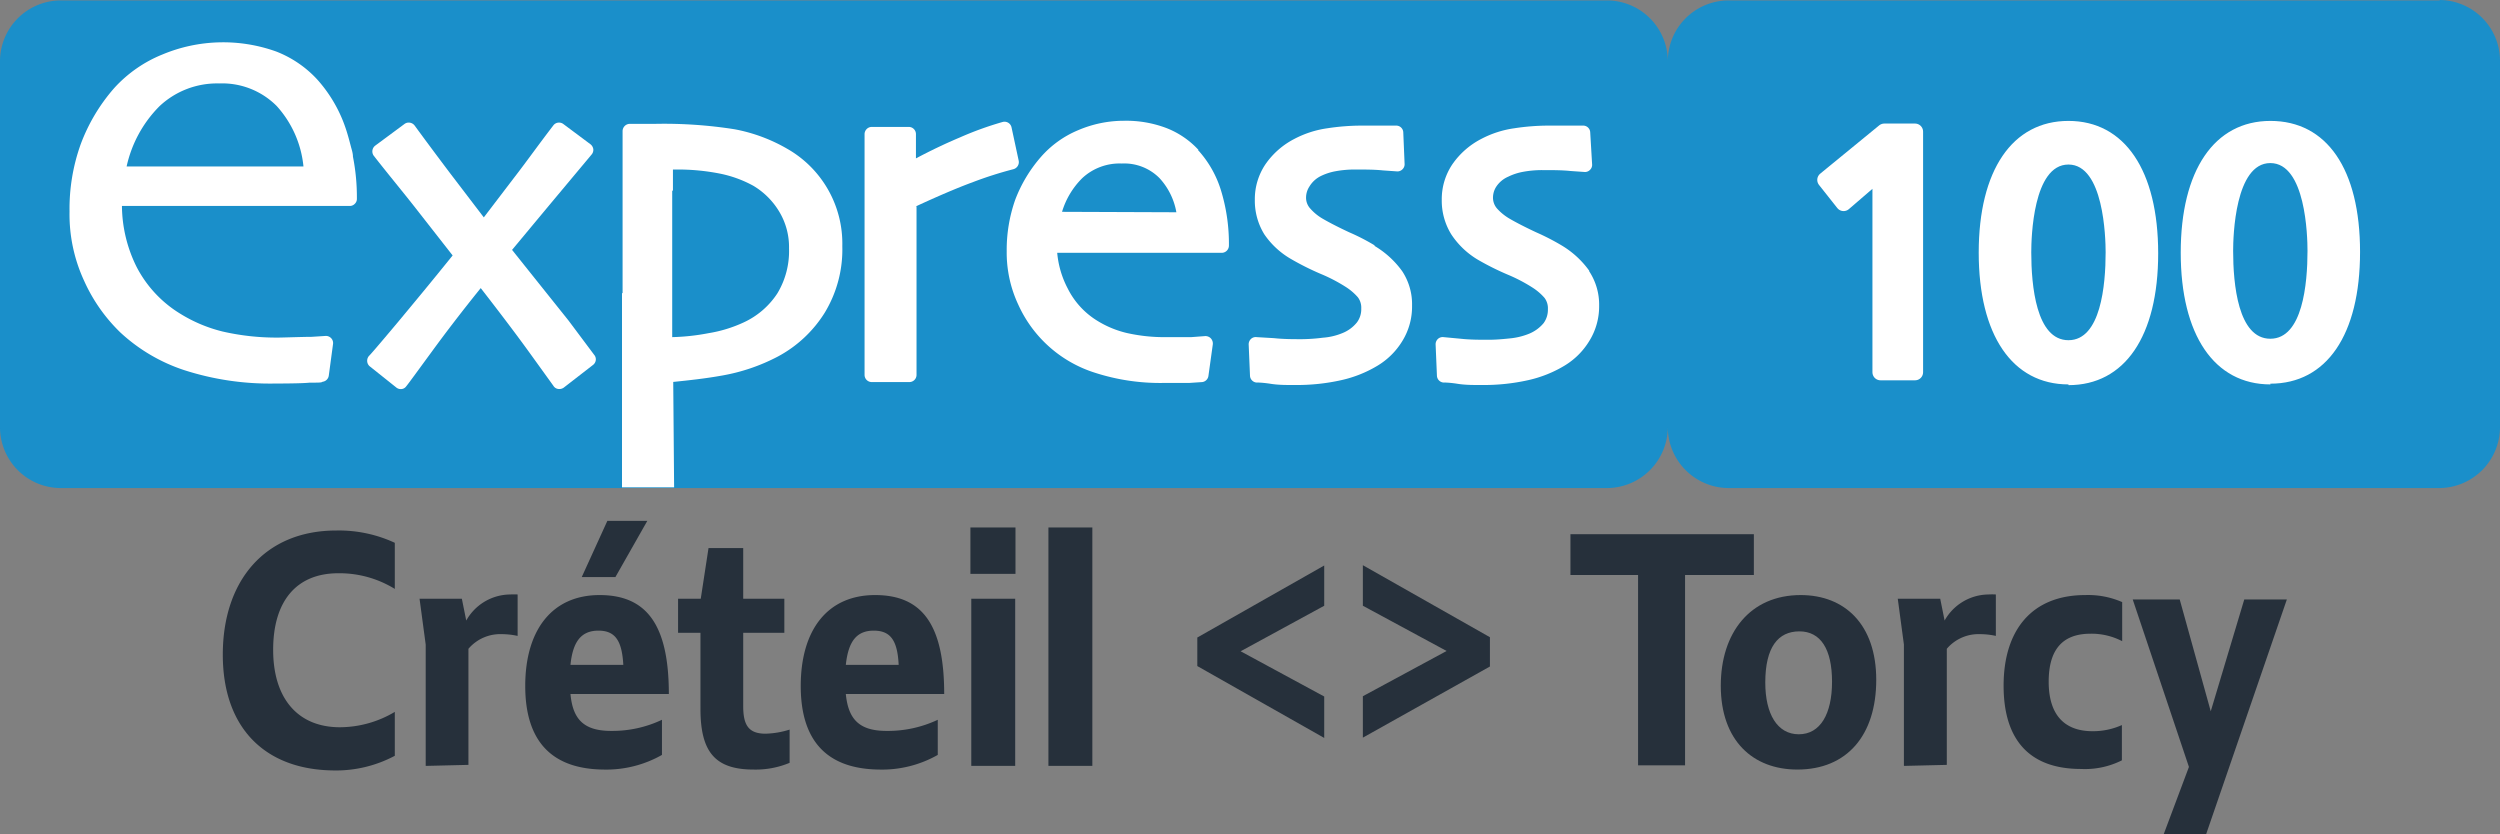
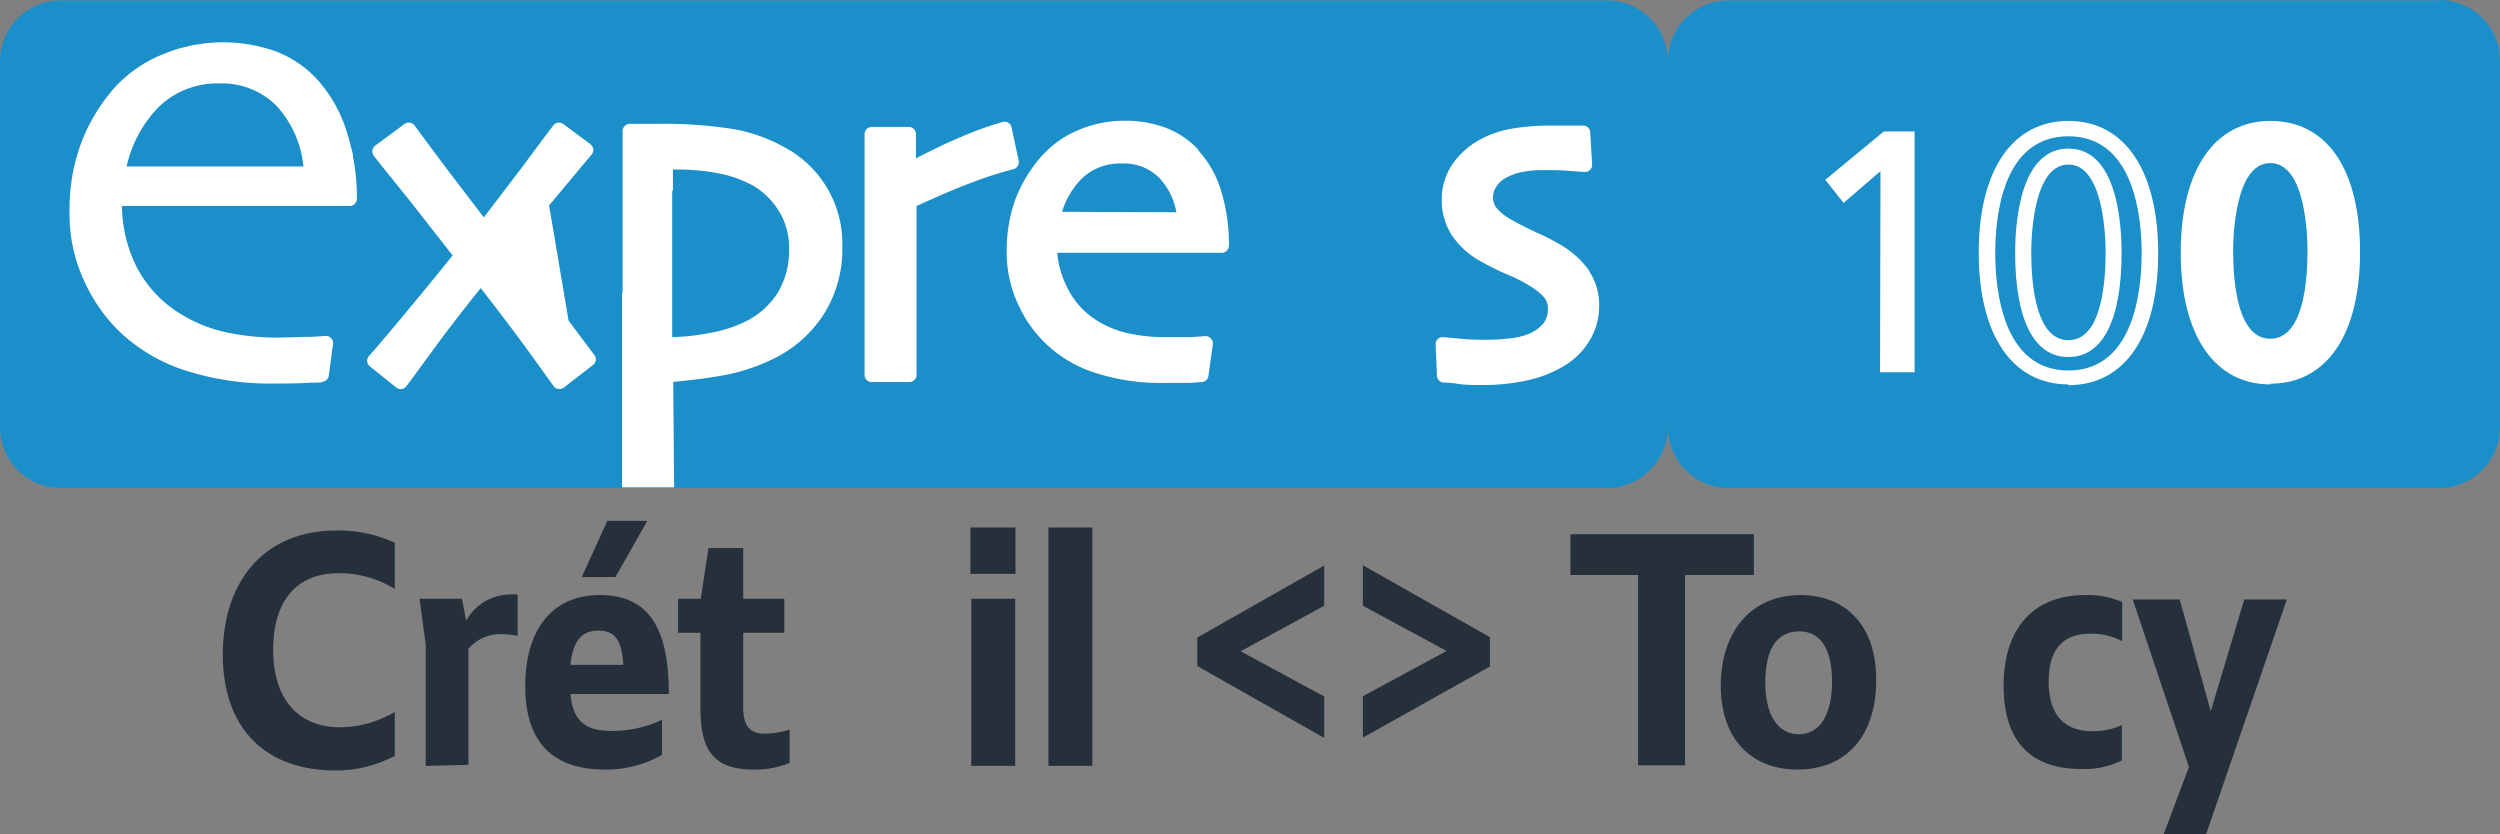
<svg xmlns="http://www.w3.org/2000/svg" id="Calque_1" data-name="Calque 1" viewBox="0 0 170.78 56.99">
  <rect x="0" y="0" width="170.78" height="56.99" fill="#808080" stroke="none" />
  <defs>
    <style>.cls-1{fill:#1a8fca;}.cls-2{fill:#fff;}.cls-3{fill:none;stroke:#fff;stroke-linejoin:round;stroke-width:1.1px;}.cls-4{fill:#26303b;}</style>
  </defs>
  <path class="cls-1" d="M186.44,20H137.83a4.16,4.16,0,0,0-4.12,4.2,4.16,4.16,0,0,0-4.12-4.2H23.9a4.16,4.16,0,0,0-4.12,4.2v24.9a4.16,4.16,0,0,0,4.12,4.21H129.59a4.17,4.17,0,0,0,4.12-4.21,4.17,4.17,0,0,0,4.12,4.21h48.61a4.17,4.17,0,0,0,4.12-4.21V24.17a4.16,4.16,0,0,0-4.12-4.2" transform="translate(-19.78 -19.97)" />
-   <path class="cls-2" d="M58.62,41.87q-1.6-2-3.86-4.83L57.29,34l2.9-3.47a.49.49,0,0,0,.12-.37.52.52,0,0,0-.2-.34l-1.85-1.38a.49.49,0,0,0-.37-.09.48.48,0,0,0-.32.2c-1,1.3-1.85,2.5-2.68,3.57l-2.06,2.7-2.29-3c-.86-1.14-1.68-2.24-2.44-3.28a.51.51,0,0,0-.32-.19.48.48,0,0,0-.37.09l-2,1.48a.5.5,0,0,0-.09.7c1,1.28,2,2.48,2.86,3.58l2.52,3.22c-1.39,1.73-2.66,3.26-3.75,4.57-1.51,1.8-1.86,2.19-1.93,2.26a.5.5,0,0,0,0,.73l1.83,1.46a.48.48,0,0,0,.3.11.45.45,0,0,0,.38-.19c.13-.15,1-1.35,1.72-2.33.94-1.29,2.07-2.77,3.37-4.38,1.36,1.75,2.51,3.27,3.41,4.52l1.55,2.15a.45.45,0,0,0,.33.22.52.52,0,0,0,.38-.09l2-1.55a.49.49,0,0,0,.19-.33.47.47,0,0,0-.11-.36Z" transform="translate(-19.78 -19.97)" />
+   <path class="cls-2" d="M58.62,41.87L57.29,34l2.9-3.47a.49.49,0,0,0,.12-.37.52.52,0,0,0-.2-.34l-1.85-1.38a.49.49,0,0,0-.37-.09.48.48,0,0,0-.32.2c-1,1.3-1.85,2.5-2.68,3.57l-2.06,2.7-2.29-3c-.86-1.14-1.68-2.24-2.44-3.28a.51.51,0,0,0-.32-.19.48.48,0,0,0-.37.09l-2,1.48a.5.5,0,0,0-.09.7c1,1.28,2,2.48,2.86,3.58l2.52,3.22c-1.39,1.73-2.66,3.26-3.75,4.57-1.51,1.8-1.86,2.19-1.93,2.26a.5.5,0,0,0,0,.73l1.83,1.46a.48.48,0,0,0,.3.11.45.45,0,0,0,.38-.19c.13-.15,1-1.35,1.72-2.33.94-1.29,2.07-2.77,3.37-4.38,1.36,1.75,2.51,3.27,3.41,4.52l1.55,2.15a.45.45,0,0,0,.33.22.52.52,0,0,0,.38-.09l2-1.55a.49.49,0,0,0,.19-.33.47.47,0,0,0-.11-.36Z" transform="translate(-19.78 -19.97)" />
  <path class="cls-2" d="M82.34,34.07c1.47-.68,2.79-1.25,3.93-1.67A26.28,26.28,0,0,1,89,31.53a.5.5,0,0,0,.37-.58l-.49-2.28a.49.49,0,0,0-.6-.37,22.57,22.57,0,0,0-2.93,1.06c-1,.42-2,.9-3,1.43V29.13a.49.49,0,0,0-.49-.49H79.33a.49.49,0,0,0-.35.15.5.5,0,0,0-.14.35c0,1.57,0,3.29,0,5.11s0,3.22,0,4.22c0,2.46,0,4.24,0,5.27s0,1.65,0,1.84a.49.49,0,0,0,.49.49H81.9a.49.49,0,0,0,.49-.49c0-.2,0-1.1,0-2.94s0-3.26,0-4.54c0-.83,0-1.73,0-2.7,0-.61,0-1,0-1.33" transform="translate(-19.78 -19.97)" />
  <path class="cls-2" d="M101.65,30.21a5.87,5.87,0,0,0-2.21-1.5,7.72,7.72,0,0,0-2.86-.49,7.94,7.94,0,0,0-3.14.64,6.89,6.89,0,0,0-2.56,1.84,9.66,9.66,0,0,0-1.75,2.92,10.35,10.35,0,0,0-.58,3.52,8.37,8.37,0,0,0,.79,3.64,8.58,8.58,0,0,0,5.23,4.65,14.47,14.47,0,0,0,4.69.7c.67,0,1.25,0,1.75,0l.9-.06a.49.49,0,0,0,.42-.42l.3-2.16a.52.52,0,0,0-.14-.41.51.51,0,0,0-.4-.15l-.93.07c-.5,0-1.06,0-1.67,0a11.6,11.6,0,0,1-2.77-.29,6.8,6.8,0,0,1-2-.84,5.42,5.42,0,0,1-2-2.19A6.45,6.45,0,0,1,92,37.24h11.24a.48.48,0,0,0,.34-.14.49.49,0,0,0,.15-.35,12.45,12.45,0,0,0-.55-3.8,7.24,7.24,0,0,0-1.57-2.74m-9.28,4.23a5.45,5.45,0,0,1,1.38-2.3,3.74,3.74,0,0,1,2.7-1,3.39,3.39,0,0,1,2.58,1,4.62,4.62,0,0,1,1.15,2.33Z" transform="translate(-19.78 -19.97)" />
-   <path class="cls-2" d="M113.68,36.73a14.3,14.3,0,0,0-1.73-.89c-.75-.35-1.35-.66-1.78-.91a3.35,3.35,0,0,1-.87-.7,1.09,1.09,0,0,1-.3-.79,1.38,1.38,0,0,1,.23-.73A1.87,1.87,0,0,1,110,32a3.86,3.86,0,0,1,1-.33,7.15,7.15,0,0,1,1.33-.12c.69,0,1.34,0,1.91.06l1,.07a.48.48,0,0,0,.36-.16.47.47,0,0,0,.13-.37L115.64,29a.48.48,0,0,0-.49-.45l-.71,0q-.64,0-1.65,0a15.61,15.61,0,0,0-2.32.18,6.92,6.92,0,0,0-2.29.74,5.42,5.42,0,0,0-1.94,1.7,4.26,4.26,0,0,0-.74,2.44,4.37,4.37,0,0,0,.65,2.37A5.58,5.58,0,0,0,108,37.68a18.47,18.47,0,0,0,2,1,11,11,0,0,1,1.71.89,3.78,3.78,0,0,1,.83.71,1.18,1.18,0,0,1,.23.77,1.5,1.5,0,0,1-.3.95,2.42,2.42,0,0,1-1,.73,4.27,4.27,0,0,1-1.33.31,12,12,0,0,1-1.41.1c-.63,0-1.28,0-1.92-.07L105.62,43a.47.47,0,0,0-.39.13.5.5,0,0,0-.15.38l.09,2.13a.49.49,0,0,0,.42.46c.09,0,.43,0,1,.09s1.15.08,1.69.08a13.77,13.77,0,0,0,3.12-.33,8.28,8.28,0,0,0,2.5-1,5,5,0,0,0,1.68-1.68,4.47,4.47,0,0,0,.66-2.41,4.1,4.1,0,0,0-.67-2.35,6.26,6.26,0,0,0-1.89-1.73" transform="translate(-19.78 -19.97)" />
  <path class="cls-2" d="M128.34,38.46a6.26,6.26,0,0,0-1.89-1.73,15.94,15.94,0,0,0-1.73-.89c-.75-.35-1.35-.66-1.78-.91a3.57,3.57,0,0,1-.88-.7,1.12,1.12,0,0,1-.29-.79,1.38,1.38,0,0,1,.23-.73,1.87,1.87,0,0,1,.81-.67,3.86,3.86,0,0,1,1-.33,7.15,7.15,0,0,1,1.33-.12c.69,0,1.34,0,1.91.06l1,.07a.48.48,0,0,0,.36-.16.47.47,0,0,0,.13-.37L128.41,29a.48.48,0,0,0-.49-.45l-.7,0c-.44,0-1,0-1.66,0a15.61,15.61,0,0,0-2.32.18,6.92,6.92,0,0,0-2.29.74,5.42,5.42,0,0,0-1.94,1.7,4.26,4.26,0,0,0-.74,2.44,4.37,4.37,0,0,0,.65,2.37,5.58,5.58,0,0,0,1.83,1.74,18.47,18.47,0,0,0,2,1,11,11,0,0,1,1.71.89,3.78,3.78,0,0,1,.83.71,1.18,1.18,0,0,1,.23.77,1.55,1.55,0,0,1-.29.95,2.56,2.56,0,0,1-1,.73,4.71,4.71,0,0,1-1.34.32c-.57.06-1,.09-1.41.09-.63,0-1.28,0-1.92-.07L118.39,43a.48.48,0,0,0-.39.13.5.5,0,0,0-.15.38l.09,2.13a.49.49,0,0,0,.42.46c.1,0,.43,0,1,.09s1.15.08,1.69.08a13.77,13.77,0,0,0,3.12-.33,8.28,8.28,0,0,0,2.5-1,5,5,0,0,0,1.68-1.68,4.47,4.47,0,0,0,.67-2.4,4.14,4.14,0,0,0-.68-2.36" transform="translate(-19.78 -19.97)" />
  <path class="cls-2" d="M43.89,30.67c0-.25-.09-.49-.15-.73v0c-.09-.35-.18-.68-.28-1a9.56,9.56,0,0,0-2-3.53,7.5,7.5,0,0,0-2.81-1.92,10.75,10.75,0,0,0-7.77.2A9,9,0,0,0,27.57,26a12.35,12.35,0,0,0-2.28,3.83,13.09,13.09,0,0,0-.76,4.6,10.79,10.79,0,0,0,1,4.73A11.38,11.38,0,0,0,28,42.68a11.85,11.85,0,0,0,4.35,2.57,19.08,19.08,0,0,0,6.22.92c.19,0,1.85,0,2.35-.06.66,0,.82,0,.89-.06a.49.49,0,0,0,.43-.42l.29-2.16a.48.48,0,0,0-.13-.4.49.49,0,0,0-.4-.15l-.94.06c-.5,0-2,.05-2.18.05A16.46,16.46,0,0,1,35,42.62a10,10,0,0,1-2.89-1.21,8.1,8.1,0,0,1-3-3.21,9.5,9.5,0,0,1-1-4.16H43.67a.47.47,0,0,0,.35-.15.46.46,0,0,0,.14-.35,14.29,14.29,0,0,0-.27-2.87m-15.46.67a8.37,8.37,0,0,1,2.24-4.11,5.74,5.74,0,0,1,4.08-1.56,5.25,5.25,0,0,1,3.93,1.54,7.19,7.19,0,0,1,1.83,4.13Z" transform="translate(-19.78 -19.97)" />
  <path class="cls-2" d="M62.27,40c0,2.78,0,5.63,0,8.45,0,3.18,0,4.51,0,4.81h3.56l-.06-7.2c1.07-.11,2.2-.23,3.36-.44a13,13,0,0,0,3.78-1.29,8.48,8.48,0,0,0,3.21-3,8.32,8.32,0,0,0,1.2-4.54,7.45,7.45,0,0,0-3.77-6.66,11.28,11.28,0,0,0-3.59-1.33,30.91,30.91,0,0,0-5.39-.37h-.78l-1,0a.5.5,0,0,0-.48.5q0,3.24,0,6.06c0,1.88,0,3.53,0,5m3.44-7c0-.63,0-1.11,0-1.44H66a14.76,14.76,0,0,1,2.91.27,8,8,0,0,1,2.33.84A5.11,5.11,0,0,1,73,34.41a4.69,4.69,0,0,1,.68,2.53A5.59,5.59,0,0,1,72.89,40a5.49,5.49,0,0,1-2.32,2,9.16,9.16,0,0,1-2.39.73A14.82,14.82,0,0,1,65.7,43c0-.53,0-1.18,0-1.94V38.68c0-2.69,0-4.6,0-5.68" transform="translate(-19.78 -19.97)" />
  <path class="cls-2" d="M148.24,31.66l-2.52,2.17-1.25-1.58,4-3.3h2.1V45.4h-2.36Z" transform="translate(-19.78 -19.97)" />
-   <polygon class="cls-3" points="128.46 25.43 130.82 25.43 130.82 8.99 128.72 8.99 124.69 12.29 125.94 13.87 128.46 11.7 128.46 25.43" />
-   <path class="cls-2" d="M161.08,28.67c4.55,0,5.58,4.9,5.58,8.51s-1,8.5-5.58,8.5-5.58-4.9-5.58-8.5S156.53,28.67,161.08,28.67Zm0,15.08c2.83,0,3.09-4.52,3.09-6.57s-.38-6.58-3.09-6.58S158,35.1,158,37.18,158.25,43.75,161.08,43.75Z" transform="translate(-19.78 -19.97)" />
  <path class="cls-2" d="M174.83,28.67c4.55,0,5.59,4.9,5.59,8.51s-1,8.5-5.59,8.5-5.58-4.9-5.58-8.5S170.29,28.67,174.83,28.67Zm0,15.08c2.83,0,3.09-4.52,3.09-6.57s-.38-6.58-3.09-6.58-3.08,4.5-3.08,6.58S172,43.75,174.83,43.75Z" transform="translate(-19.78 -19.97)" />
  <path class="cls-2" d="M161.08,46.23c-3.84,0-6.13-3.38-6.13-9s2.29-9,6.13-9,6.13,3.38,6.13,9.05-2.29,9-6.13,9m0-17c-4.55,0-5,5.57-5,8s.49,8,5,8,5-5.56,5-8-.49-8-5-8m0,15.08c-2.35,0-3.64-2.53-3.64-7.12,0-2.14.36-7.12,3.64-7.12s3.63,5,3.63,7.12c0,4.59-1.29,7.12-3.63,7.12m0-13.15c-2.42,0-2.54,5-2.54,6,0,2.25.33,6,2.54,6s2.54-3.77,2.54-6c0-1-.13-6-2.54-6" transform="translate(-19.78 -19.97)" />
  <path class="cls-2" d="M174.88,46.23c-3.84,0-6.13-3.38-6.13-9s2.29-9,6.13-9S181,31.51,181,37.18s-2.29,9-6.13,9m0-17c-4.54,0-5,5.57-5,8s.49,8,5,8,5-5.56,5-8-.49-8-5-8m0,15.08c-2.34,0-3.63-2.53-3.63-7.12,0-2.14.35-7.12,3.63-7.12s3.63,5,3.63,7.12c0,4.59-1.29,7.12-3.63,7.12m0-13.15c-2.41,0-2.54,5-2.54,6,0,2.25.33,6,2.54,6s2.54-3.77,2.54-6c0-1-.12-6-2.54-6" transform="translate(-19.78 -19.97)" />
  <path class="cls-4" d="M35,64.69c0-5.08,2.9-8.48,7.75-8.48a9.07,9.07,0,0,1,4,.84V60.2a7.21,7.21,0,0,0-3.86-1.07c-2.85,0-4.45,1.89-4.45,5.23s1.7,5.29,4.56,5.29a7.37,7.37,0,0,0,3.75-1.05v3a8.55,8.55,0,0,1-4.22,1C37.89,72.54,35,69.71,35,64.69Z" transform="translate(-19.78 -19.97)" />
  <path class="cls-4" d="M48.86,72.29V64l-.42-3.13h2.89l.3,1.49a3.47,3.47,0,0,1,3-1.78,4.35,4.35,0,0,1,.51,0v2.83a5.23,5.23,0,0,0-1.07-.12,2.86,2.86,0,0,0-2.29,1v7.93Z" transform="translate(-19.78 -19.97)" />
  <path class="cls-4" d="M55.66,66.83c0-3.82,1.83-6.21,5.08-6.21s4.73,2.08,4.73,6.76H58.75c.16,1.74.92,2.52,2.79,2.52A7.92,7.92,0,0,0,65,69.14v2.4a7.7,7.7,0,0,1-4,1C57.38,72.5,55.66,70.51,55.66,66.83Zm3.09-1.44h3.61c-.09-1.62-.53-2.34-1.7-2.34S58.91,63.79,58.75,65.39Zm.77-6,1.75-3.84H64l-2.18,3.84Z" transform="translate(-19.78 -19.97)" />
  <path class="cls-4" d="M67.63,63.2H66.1V60.87h1.55l.53-3.46h2.37v3.46h2.81V63.2H70.55v5c0,1.3.36,1.89,1.53,1.89a5.91,5.91,0,0,0,1.64-.28v2.27a6,6,0,0,1-2.46.46c-2.64,0-3.63-1.21-3.63-4.15Z" transform="translate(-19.78 -19.97)" />
-   <path class="cls-4" d="M74.48,66.83c0-3.82,1.82-6.21,5.08-6.21s4.72,2.08,4.72,6.76H77.56c.17,1.74.93,2.52,2.79,2.52a8,8,0,0,0,3.49-.76v2.4a7.7,7.7,0,0,1-4,1C76.2,72.5,74.48,70.51,74.48,66.83Zm3.08-1.44h3.61c-.08-1.62-.52-2.34-1.7-2.34S77.73,63.79,77.56,65.39Z" transform="translate(-19.78 -19.97)" />
  <path class="cls-4" d="M86.07,59.17V56h3.08v3.17Zm.06,13.12V60.87h3V72.29Z" transform="translate(-19.78 -19.97)" />
  <path class="cls-4" d="M91.4,56h3V72.29h-3Z" transform="translate(-19.78 -19.97)" />
  <path class="cls-4" d="M101.57,65.47V63.52l8.67-4.92v2.75l-5.71,3.11,5.71,3.09v2.83Z" transform="translate(-19.78 -19.97)" />
  <path class="cls-4" d="M112.88,70.36V67.53l5.72-3.09-5.72-3.09V58.58l8.68,4.92v2Z" transform="translate(-19.78 -19.97)" />
  <path class="cls-4" d="M131.68,59.25h-4.62V56.46h12.53v2.79h-4.7v13h-3.21Z" transform="translate(-19.78 -19.97)" />
  <path class="cls-4" d="M137.33,66.81c0-3.61,2-6.19,5.46-6.19,3,0,5.16,2,5.16,5.79s-2,6.13-5.39,6.13C139.53,72.54,137.33,70.57,137.33,66.81Zm7.6-.27c0-2.23-.78-3.44-2.23-3.44s-2.33,1.07-2.33,3.5c0,2.14.82,3.53,2.29,3.53S144.93,68.74,144.93,66.54Z" transform="translate(-19.78 -19.97)" />
-   <path class="cls-4" d="M149.84,72.29V64l-.42-3.13h2.9l.3,1.49a3.47,3.47,0,0,1,3-1.78,4.1,4.1,0,0,1,.5,0v2.83a5.08,5.08,0,0,0-1.07-.12,2.85,2.85,0,0,0-2.28,1v7.93Z" transform="translate(-19.78 -19.97)" />
  <path class="cls-4" d="M156.65,66.81c0-3.8,1.93-6.19,5.58-6.19a5.81,5.81,0,0,1,2.52.48v2.67a4.55,4.55,0,0,0-2.16-.51c-1.93,0-2.86,1.1-2.86,3.28s1,3.38,3,3.38a4.8,4.8,0,0,0,2-.42v2.41a5.61,5.61,0,0,1-2.79.59C158.45,72.5,156.65,70.55,156.65,66.81Z" transform="translate(-19.78 -19.97)" />
  <path class="cls-4" d="M167.57,77l1.74-4.64-3.84-11.44h3.21l2.12,7.64,2.29-7.64H176L170.47,77Z" transform="translate(-19.78 -19.97)" />
</svg>